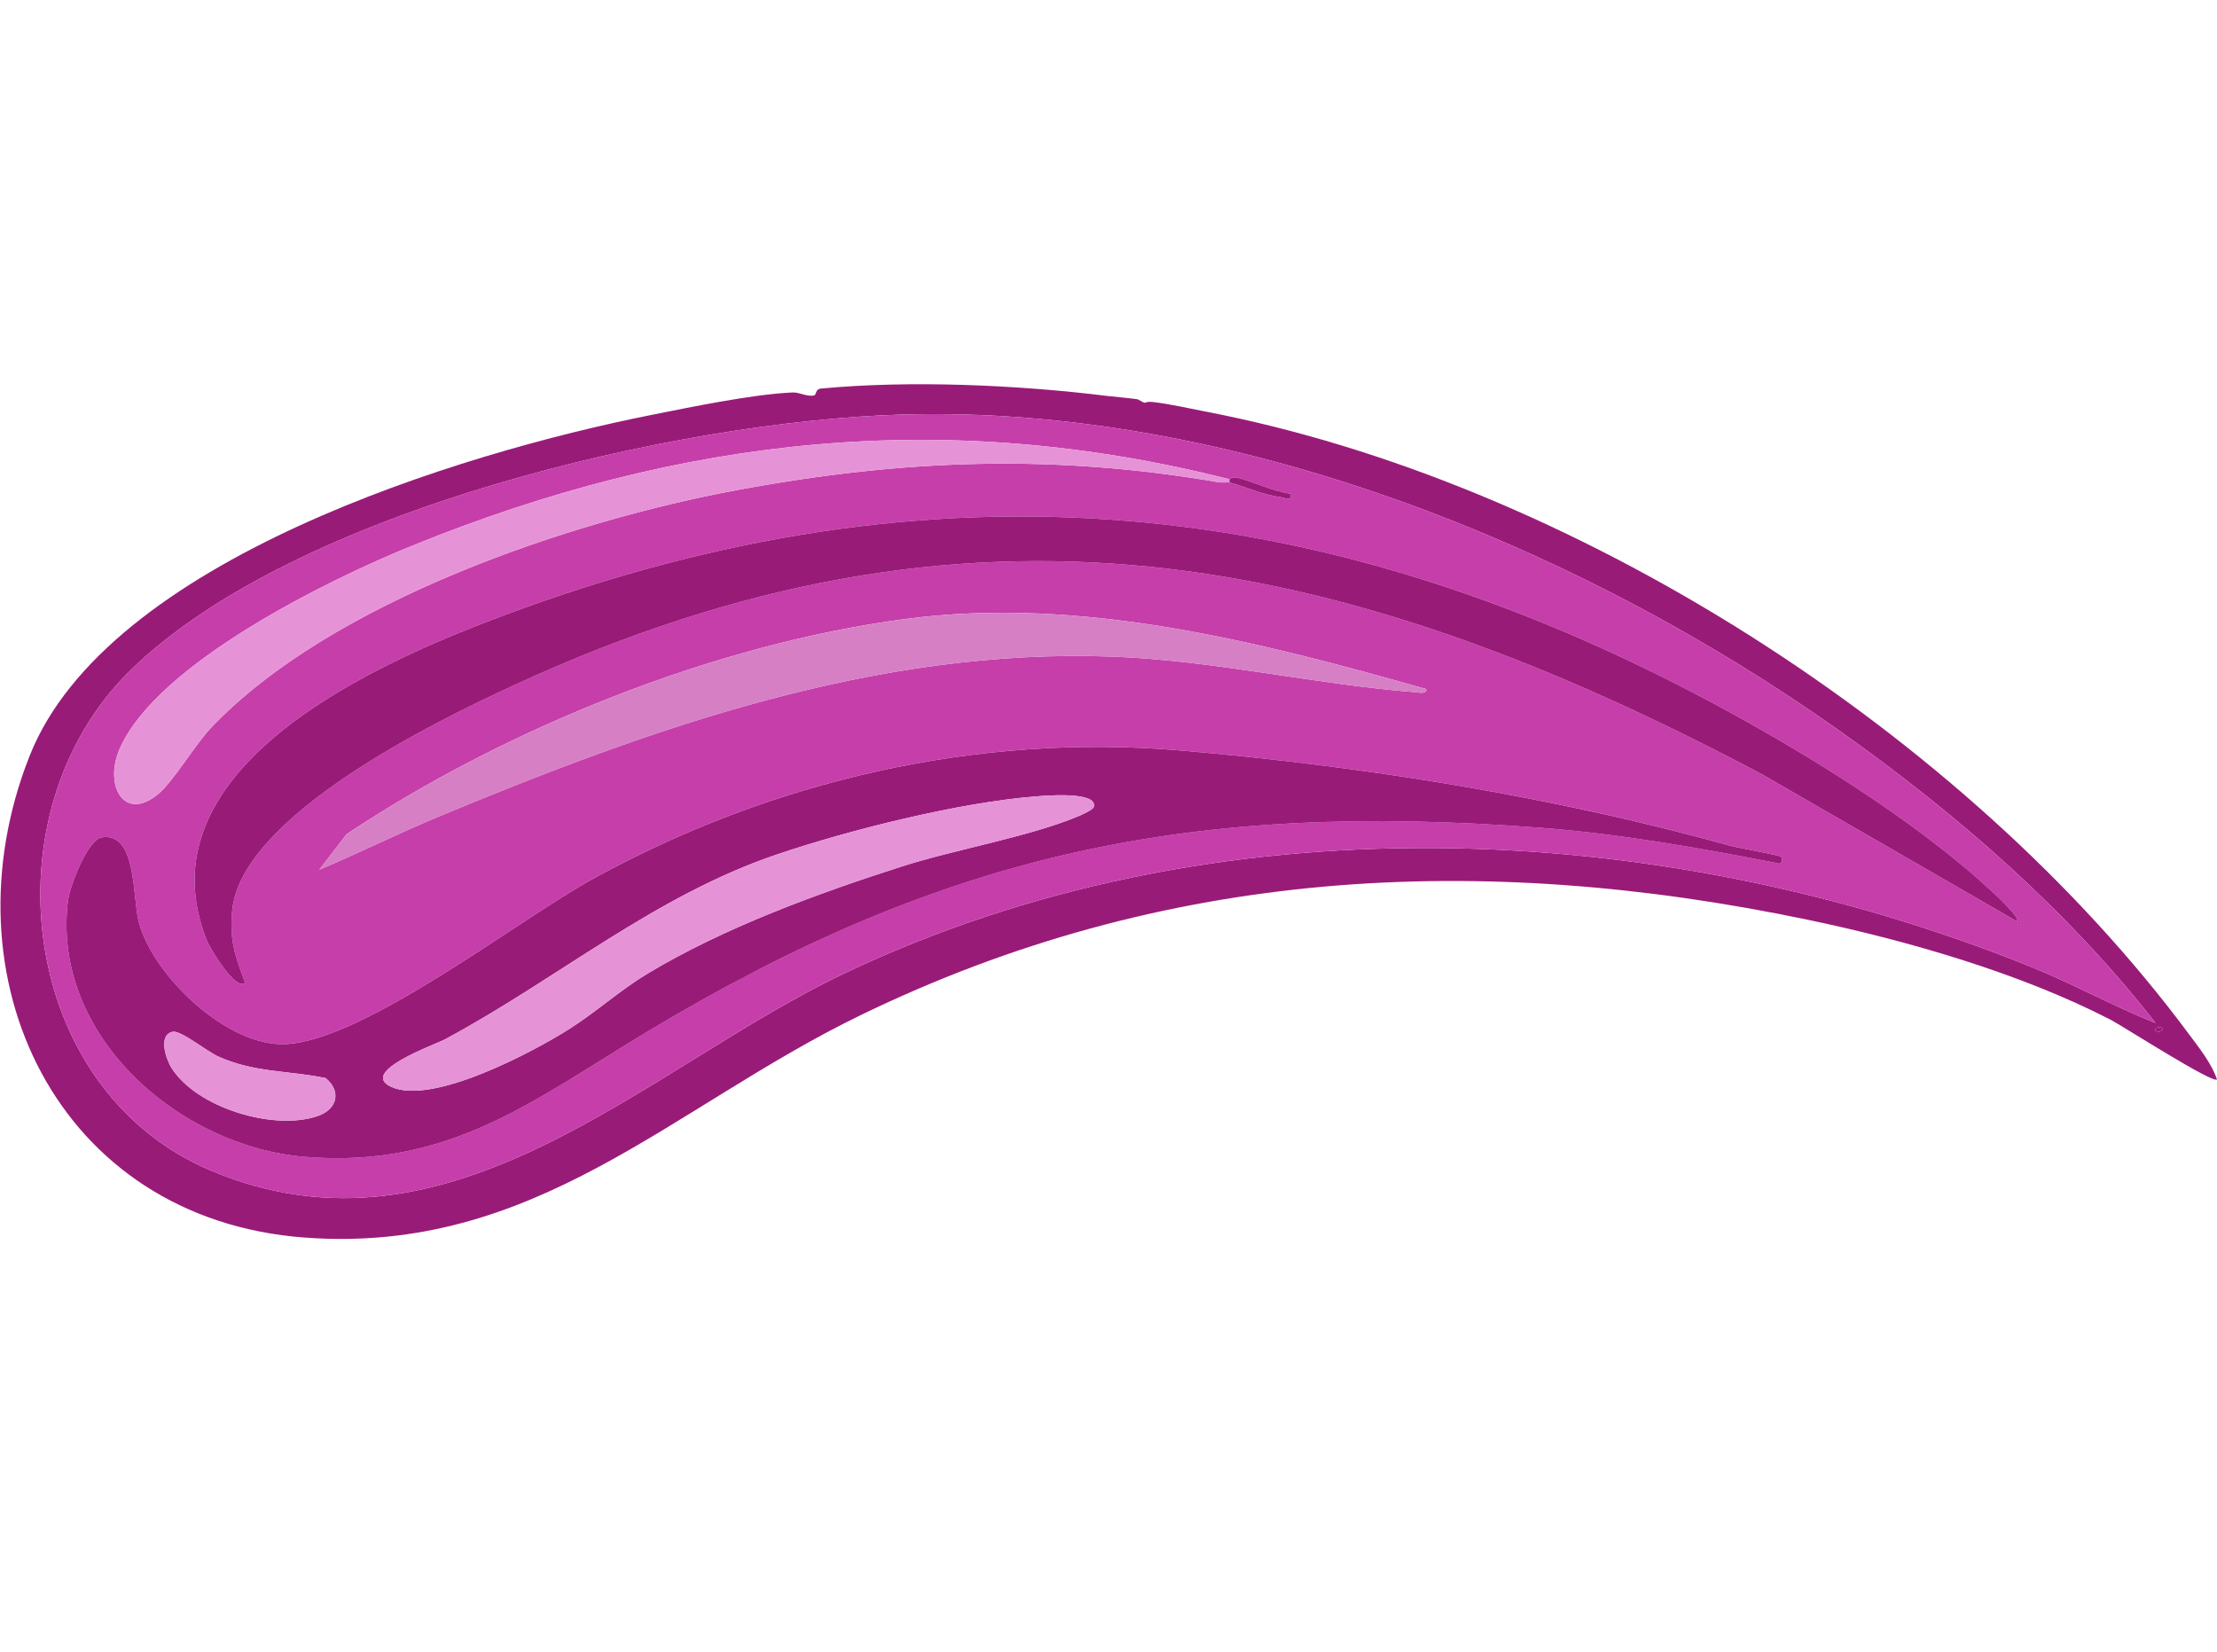
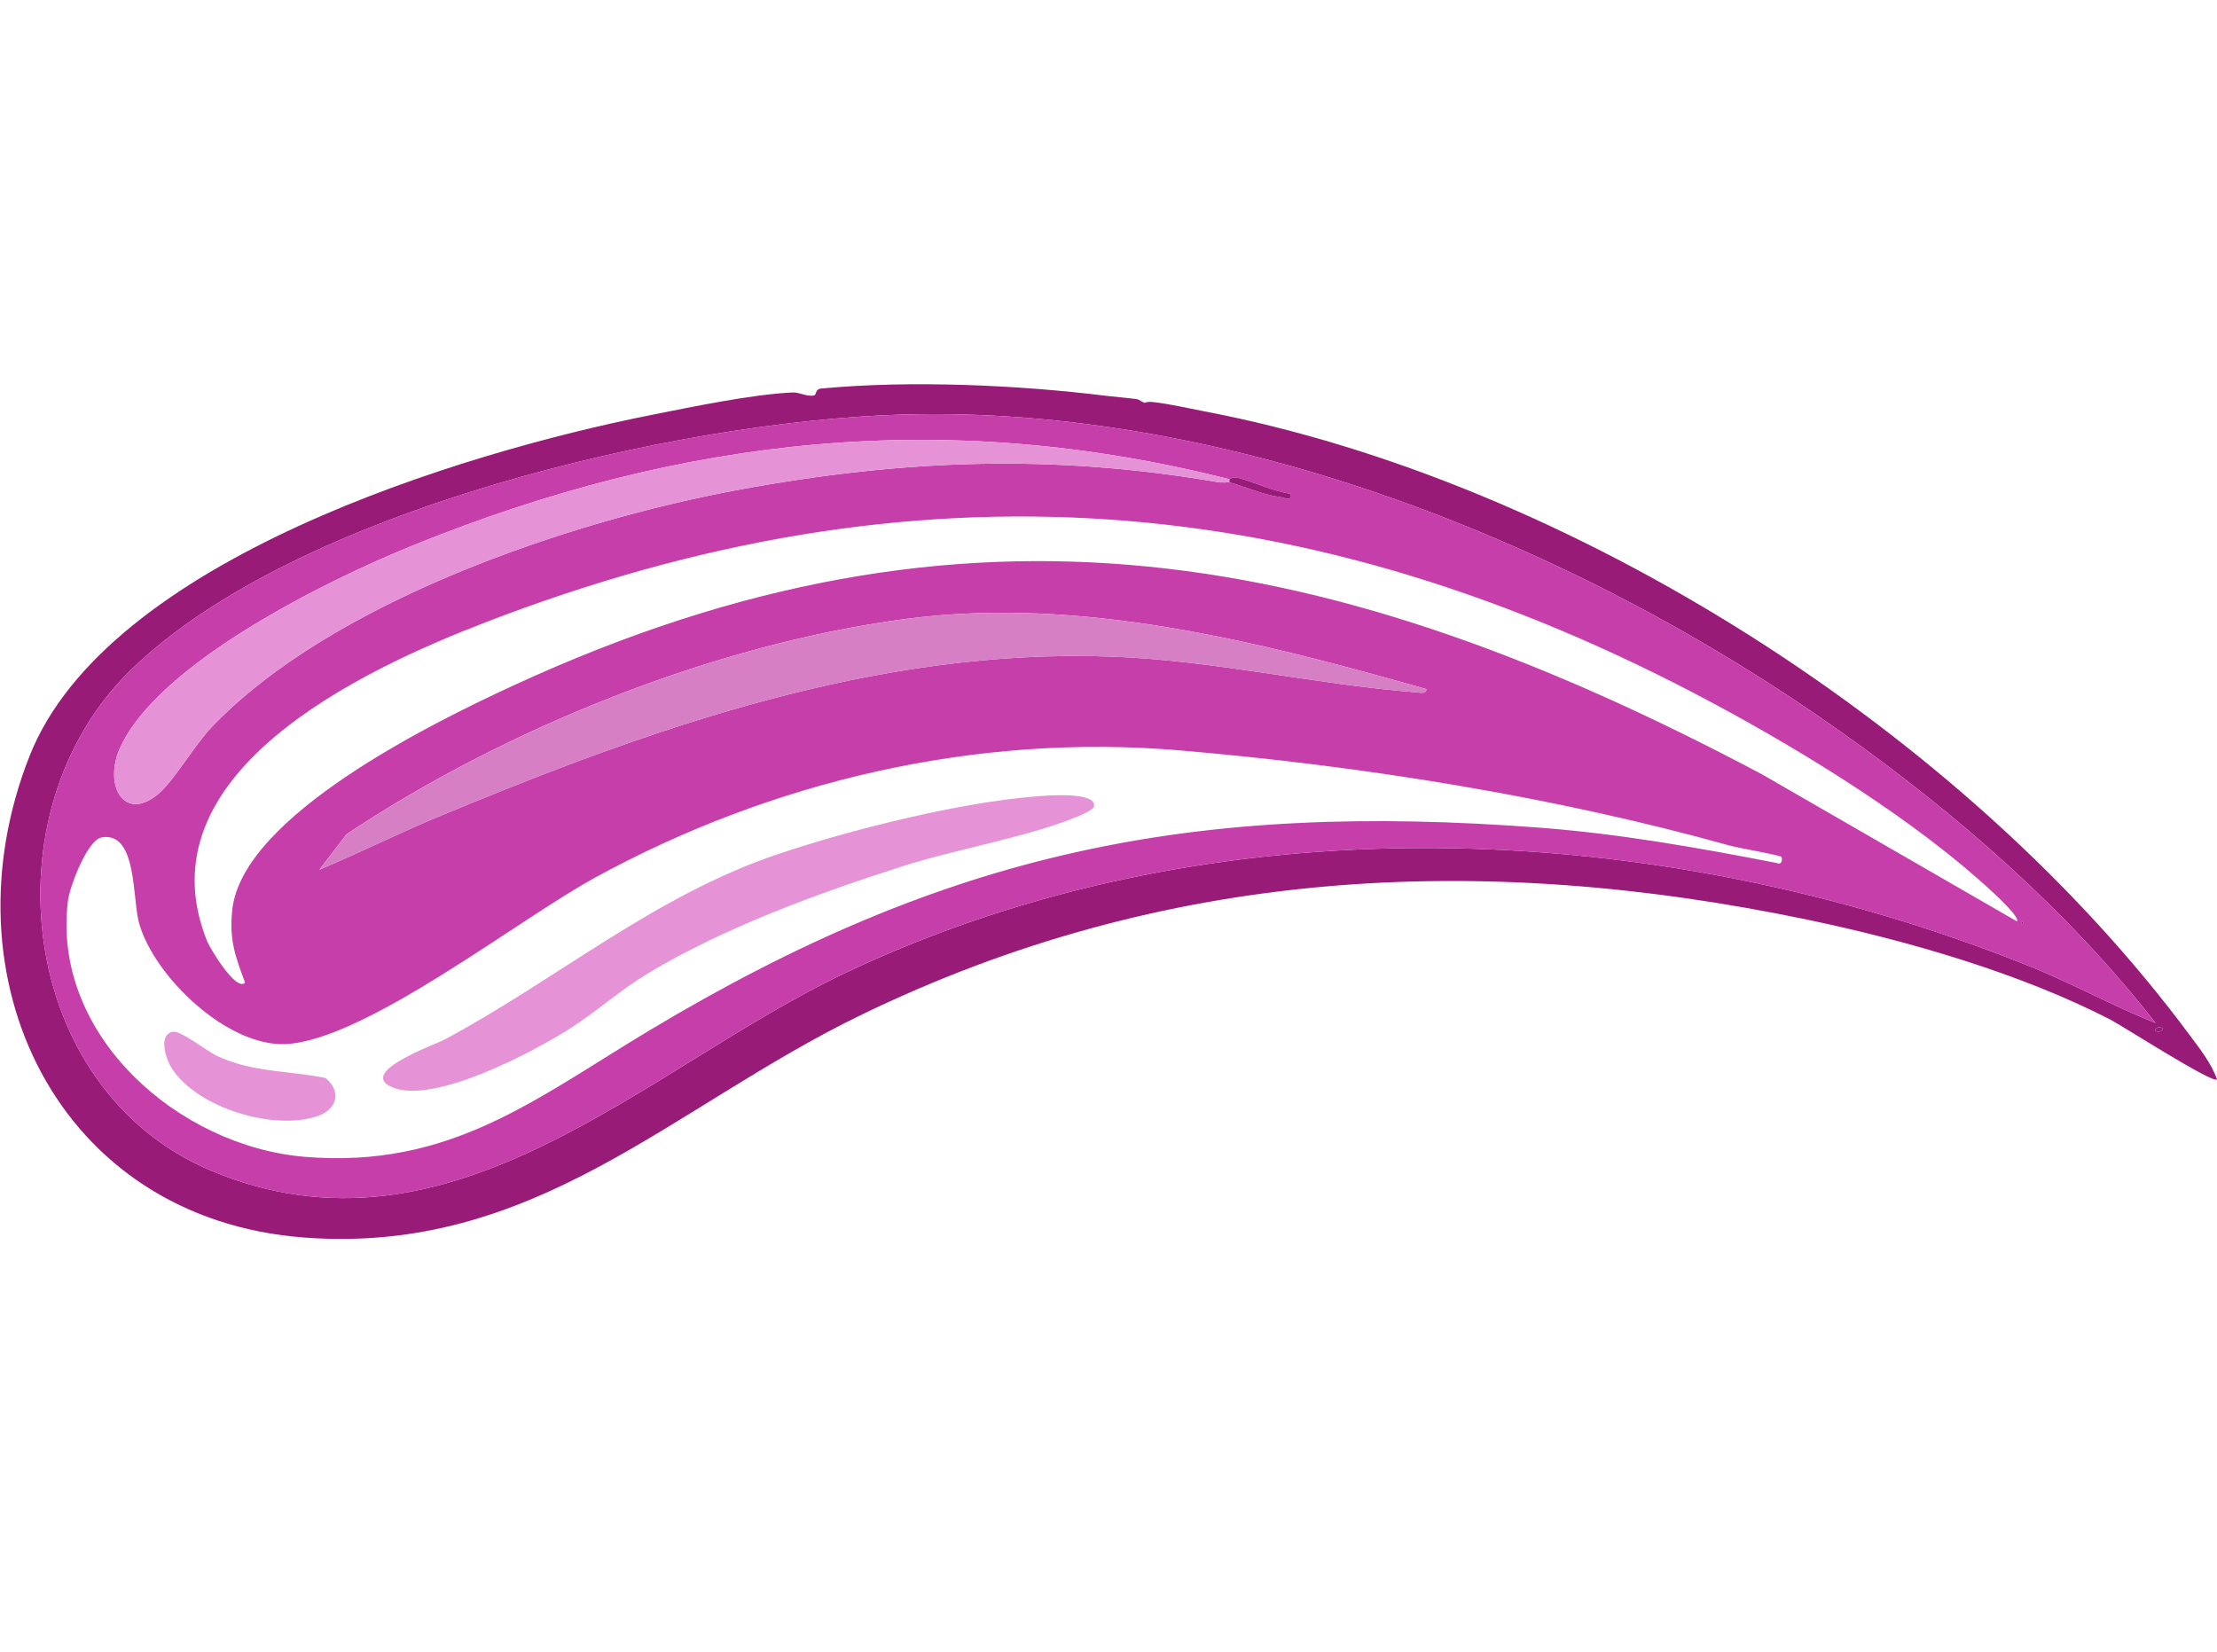
<svg xmlns="http://www.w3.org/2000/svg" id="Calque_1" data-name="Calque 1" viewBox="0 0 686.94 512">
  <defs>
    <style>
      .cls-1 {
        fill: #e593d6;
      }

      .cls-2 {
        fill: #c63ea9;
      }

      .cls-3 {
        fill: #d67fc5;
      }

      .cls-4 {
        fill: #991b78;
      }
    </style>
  </defs>
  <path class="cls-4" d="M352.7,123.81c3.36,1.94,1.02.37,4.63.78,5.06.56,11.18,1.98,15.94,2.89,113.46,21.69,235.52,99.36,305.08,193.11,3.07,4.14,7.02,9.08,8.58,13.91-1.34,1.34-29.35-16.65-32.97-18.52-27.95-14.43-63.17-24.59-93.99-31.01-101.68-21.2-199.46-16-293.41,29.65-58.53,28.44-100.82,74.15-172.11,68.87-76.93-5.7-112.36-80.8-85.28-149.25,24.01-60.69,133.73-93.91,192.39-105.61,12.63-2.52,31.46-6.44,43.98-7.02,2.25-.1,4.42,1.4,6.71.91.78-.17.28-1.94,2.13-2.12,27.7-2.62,61.03-1.15,88.77,2.3,1.72.21,9.12.86,9.54,1.1ZM40.29,207.85c-44.72,43.85-34.79,129.59,24.97,154.83,74.64,31.53,134.82-31.78,196.32-61.04,113.74-54.11,251.51-48.74,367.05-2.33,13.38,5.37,26.04,12.42,39.29,17.7-27.36-35.01-61.45-64.68-97.65-90.34-81.69-57.93-189.22-101.2-290.87-98.21-69.4,2.05-188.29,29.57-239.11,79.39ZM669.94,318.51c-1.4-.72-2.67.63-1.99.98,1.4.72,2.67-.63,1.99-.98Z" />
  <path class="cls-4" d="M669.94,318.51c.68.35-.59,1.7-1.99.98-.68-.35.59-1.7,1.99-.98Z" />
  <path class="cls-2" d="M40.29,207.85c50.82-49.83,169.71-77.35,239.11-79.39,101.65-3,209.18,40.28,290.87,98.21,36.2,25.67,70.29,55.33,97.65,90.34-13.25-5.28-25.91-12.33-39.29-17.7-115.53-46.41-253.31-51.78-367.05,2.33-61.5,29.26-121.68,92.57-196.32,61.04C5.5,337.44-4.43,251.7,40.29,207.85ZM380.94,148.5c-87.86-22.22-169.56-13.31-252.99,20.51-25.89,10.49-79.36,36.55-90.9,63.1-4.86,11.18,1.3,22.75,11.95,13.95,4.77-3.94,11.32-15.22,16.42-20.58,37.18-39.07,111.09-64.02,163.31-73.69,51.12-9.47,97.79-11.22,149.21-2.29h1c.64.09,1.44-.14,2,0,4.53,1.1,9.85,3.74,15.95,4.56,1.41.19,3.44,1.55,3.06-1.05-5.67-.82-10.83-3.48-16.28-4.93-1.88-.5-2.6.45-2.73.42ZM624.94,285.5c1.1-1.1-6.33-7.96-7.47-9.02-23.64-22-57.99-43.19-86.51-58.49-125.19-67.16-247.59-76.55-381-24.97-37.49,14.49-106.81,46.67-85.75,98.72.73,1.81,8.86,15.66,11.73,12.76-3.08-8.25-4.93-13.3-3.98-22.48,3-29.26,62.88-58.42,87.31-69.69,140.58-64.83,254.86-42.36,386.72,27.63l78.95,45.54ZM441.93,213.52c-51.72-14.67-106.98-28.88-161.22-21.74-59.28,7.81-123.89,33.85-173.3,66.7l-8.47,11.02c12.43-5.23,24.54-11.29,37.01-16.48,66.1-27.49,135.59-52.24,208.53-49.56,31.76,1.17,63.05,8.63,93.98,11.03,1.1.09,3.73.74,3.47-.98ZM551.94,265.51c-.59-.57-13.35-2.75-16.01-3.5-54.46-15.19-113.99-24.7-170.5-29.5-62.83-5.34-126.38,9.45-181.37,39.61-23.7,13-71.07,50.29-95.58,51.41-18.03.83-40.84-20.92-45.43-37.65-2.08-7.58-.53-28.28-11.56-26.4-4.37.75-9.89,15.18-10.44,19.62-5.16,41.73,34.33,76.14,73.4,79.37,45.1,3.73,71.39-17.95,106.79-39.18,92.11-55.25,168.23-71.05,276.19-62.79,24.52,1.88,49.01,6.23,73.1,10.92,1.75.81,1.81-1.53,1.41-1.92ZM626.44,285.5v1c.65-.33.65-.67,0-1Z" />
-   <path class="cls-4" d="M551.94,265.51c.4.38.34,2.73-1.41,1.92-24.1-4.69-48.58-9.04-73.1-10.92-107.95-8.26-184.08,7.55-276.19,62.79-35.4,21.23-61.69,42.91-106.79,39.18-39.07-3.23-78.56-37.64-73.4-79.37.55-4.44,6.06-18.88,10.44-19.62,11.03-1.88,9.48,18.81,11.56,26.4,4.6,16.72,27.41,38.47,45.43,37.65,24.5-1.12,71.87-38.41,95.58-51.41,54.99-30.16,118.54-44.95,181.37-39.61,56.51,4.8,116.04,14.32,170.5,29.5,2.67.74,15.42,2.93,16.01,3.5ZM320.74,246.8c-23.54,1.88-57.49,10.34-80.02,17.98-38.09,12.91-67.74,38.41-102.76,57.24-3.24,1.74-26.89,10.04-16.78,14.74,12.69,5.9,44.12-10.85,55.45-18.06,8.11-5.17,15.52-11.89,24-17,23.61-14.22,52.5-24.78,78.79-33.21,16.65-5.34,40.11-9.3,55.21-15.79,1.04-.45,4.09-1.85,4.3-2.71,1.2-4.93-15.57-3.4-18.2-3.19ZM53.57,319.71c-4.58.86-2.29,8.18-.46,11.13,7.75,12.47,32.02,19.78,45.56,14.9,5.86-2.12,7.16-7.62,2.22-11.68-11.61-2.38-22.16-1.64-33.31-6.7-3.41-1.54-11.57-8.11-14.01-7.65Z" />
-   <path class="cls-4" d="M624.94,285.5l-78.95-45.54c-131.86-69.99-246.15-92.46-386.72-27.63-24.43,11.27-84.31,40.43-87.31,69.69-.94,9.19.9,14.24,3.98,22.48-2.87,2.9-11-10.95-11.73-12.76-21.06-52.05,48.27-84.23,85.75-98.72,133.41-51.58,255.81-42.19,381,24.97,28.53,15.3,62.88,36.49,86.51,58.49,1.14,1.06,8.57,7.92,7.47,9.02Z" />
  <path class="cls-1" d="M380.94,148.5v1c-.56-.14-1.36.09-2,0-.33-.05-.68.06-1,0-51.41-8.93-98.09-7.18-149.21,2.29-52.21,9.67-126.12,34.63-163.31,73.69-5.1,5.36-11.65,16.64-16.42,20.58-10.65,8.8-16.81-2.77-11.95-13.95,11.54-26.55,65.02-52.61,90.9-63.1,83.43-33.82,165.13-42.74,252.99-20.51Z" />
  <path class="cls-3" d="M441.93,213.52c.25,1.71-2.37,1.06-3.47.98-30.93-2.4-62.21-9.86-93.98-11.03-72.94-2.68-142.42,22.07-208.53,49.56-12.47,5.18-24.58,11.25-37.01,16.48l8.47-11.02c49.41-32.85,114.02-58.89,173.3-66.7,54.24-7.15,109.49,7.07,161.22,21.74Z" />
  <path class="cls-4" d="M380.94,148.5c.13.03.84-.92,2.73-.42,5.45,1.45,10.61,4.11,16.28,4.93.38,2.59-1.65,1.24-3.06,1.05-6.1-.82-11.42-3.45-15.95-4.56v-1Z" />
  <path class="cls-4" d="M377.94,149.5c.32.06.67-.05,1,0h-1Z" />
  <path class="cls-4" d="M626.44,285.5c.65.33.65.67,0,1v-1Z" />
  <path class="cls-1" d="M320.74,246.8c2.63-.21,19.4-1.75,18.2,3.19-.21.86-3.26,2.26-4.3,2.71-15.11,6.49-38.56,10.44-55.21,15.79-26.29,8.43-55.18,18.99-78.79,33.21-8.48,5.11-15.89,11.83-24,17-11.33,7.22-42.77,23.96-55.45,18.06-10.12-4.7,13.54-13,16.78-14.74,35.02-18.83,64.67-44.33,102.76-57.24,22.53-7.64,56.48-16.1,80.02-17.98Z" />
-   <path class="cls-1" d="M53.57,319.71c2.44-.46,10.61,6.11,14.01,7.65,11.14,5.05,21.7,4.31,33.31,6.7,4.94,4.06,3.64,9.56-2.22,11.68-13.54,4.89-37.82-2.43-45.56-14.9-1.83-2.95-4.12-10.27.46-11.13Z" />
+   <path class="cls-1" d="M53.57,319.71c2.44-.46,10.61,6.11,14.01,7.65,11.14,5.05,21.7,4.31,33.31,6.7,4.94,4.06,3.64,9.56-2.22,11.68-13.54,4.89-37.82-2.43-45.56-14.9-1.83-2.95-4.12-10.27.46-11.13" />
</svg>